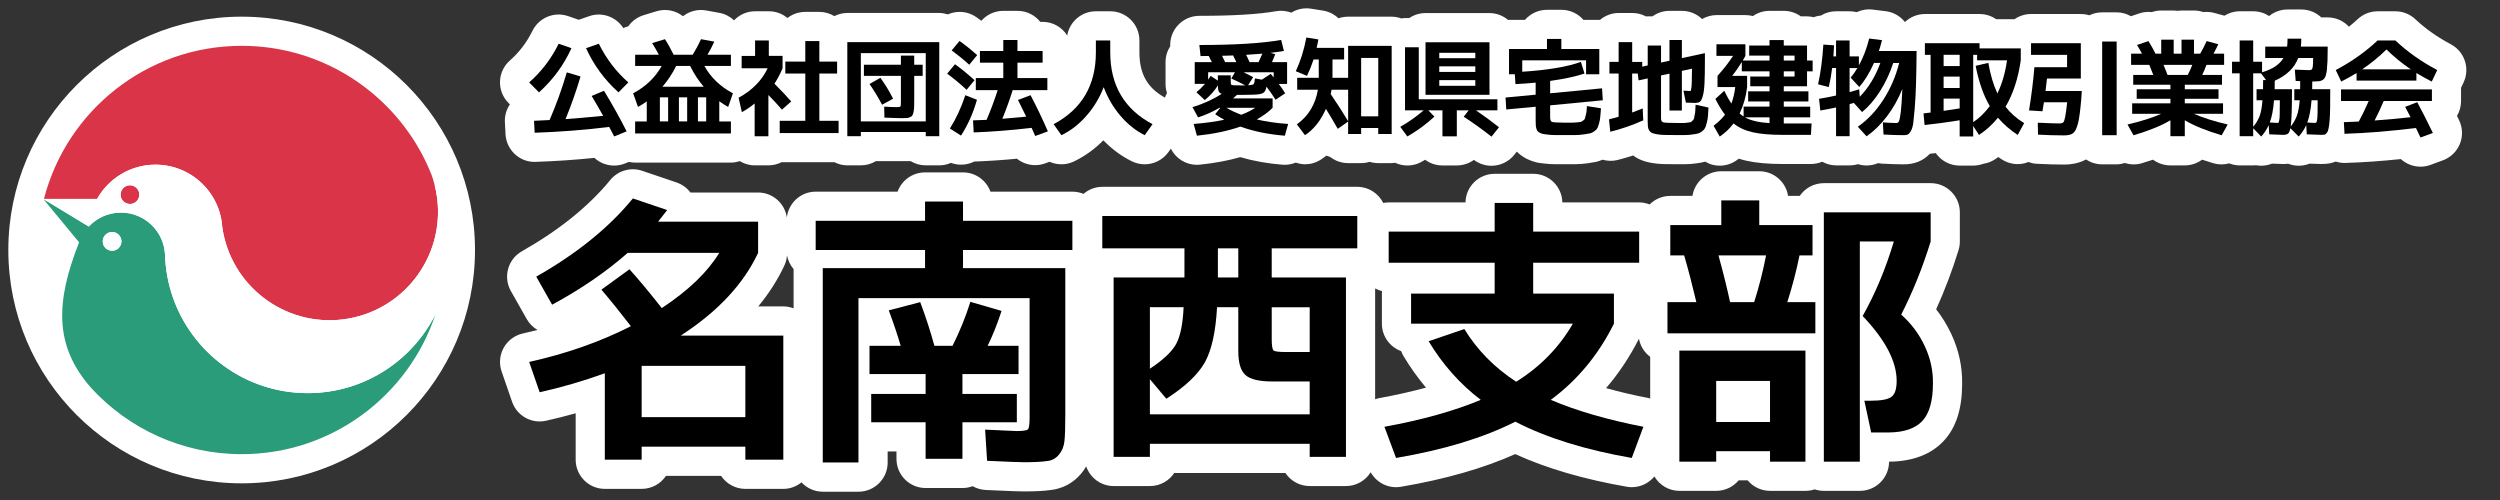
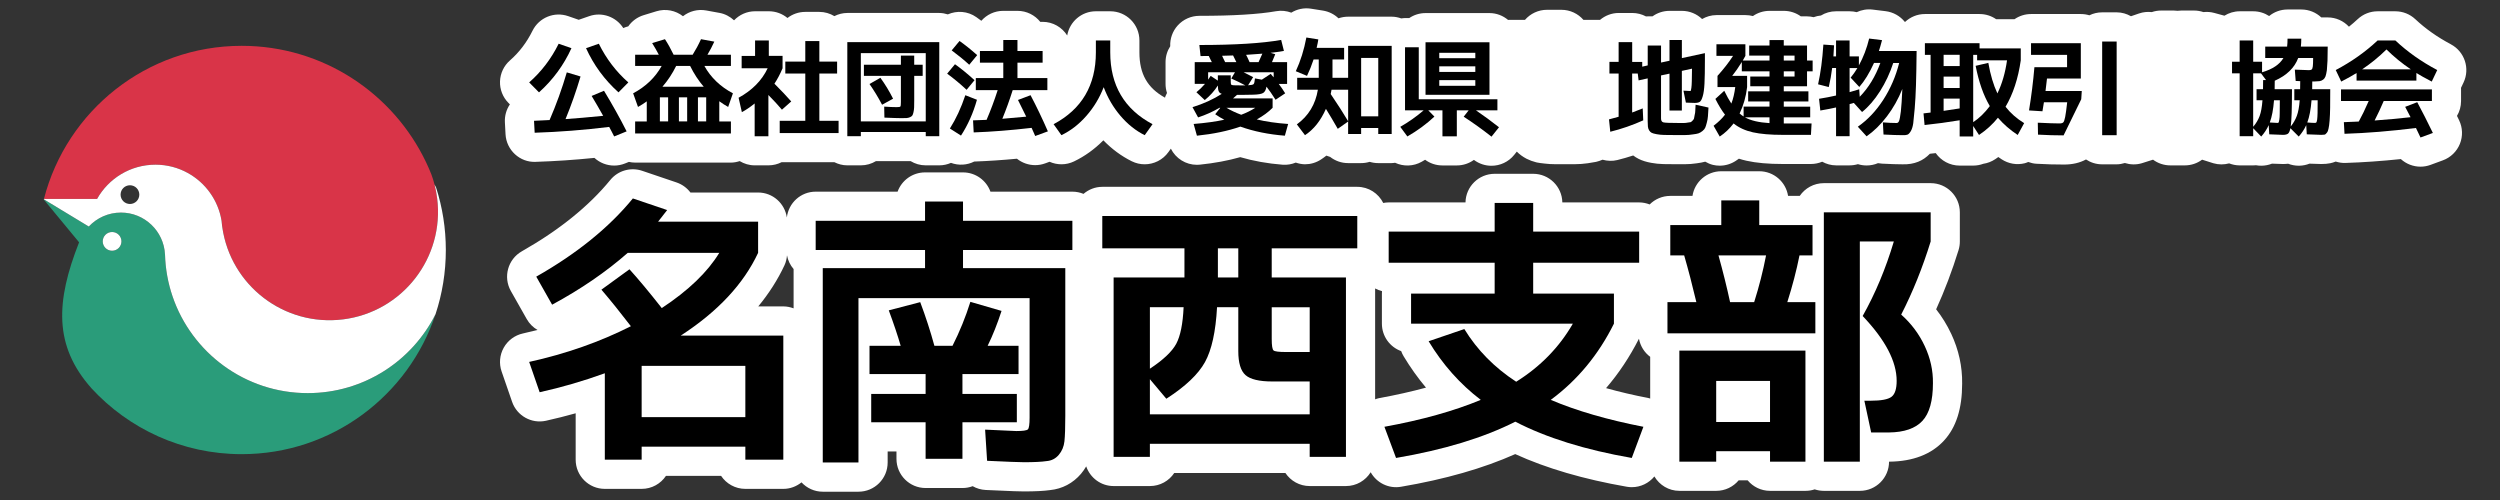
<svg xmlns="http://www.w3.org/2000/svg" id="_文字太く" width="300" height="60" viewBox="0 0 300 60">
  <rect x="0" y="0" width="300" height="60" fill="#333333" stroke="none" />
  <defs>
    <style>.cls-1{fill:#d93448;}.cls-2{fill:#fff;}.cls-3{fill:#2a9c7a;}</style>
  </defs>
  <path class="cls-2" d="M234.137,40.042c-.491-1.048-1.093-2.026-1.8-2.926,1.019-2.238,1.919-4.617,2.688-7.102.104-.335.156-.684.156-1.034v-3.502c0-1.933-1.567-3.5-3.5-3.5h-12.818c-1.202,0-2.263.606-2.894,1.53h-1.4c-.26-1.676-1.709-2.958-3.458-2.958h-4.556c-1.749,0-3.198,1.282-3.458,2.958h-2.662c-.967,0-1.842.392-2.475,1.026-.392-.152-.815-.244-1.261-.244h-9.218c-.035-1.902-1.588-3.434-3.499-3.434h-4.623c-1.911,0-3.464,1.532-3.499,3.434h-9.218c-.223,0-.44.026-.652.066-.576-1.144-1.748-1.936-3.115-1.936h-30.599c-.865,0-1.645.325-2.256.845-.412-.17-.862-.266-1.335-.266h-9.831c-.487-1.348-1.777-2.312-3.293-2.312h-4.556c-1.516,0-2.807.964-3.293,2.312h-9.831c-1.795,0-3.258,1.357-3.459,3.098-.246-1.692-1.689-2.996-3.449-2.996h-8.119c-.418-.555-.998-.98-1.672-1.209l-4.114-1.394c-1.383-.469-2.909-.03-3.832,1.099-2.568,3.139-6.138,6.018-10.612,8.557-1.68.953-2.27,3.087-1.319,4.768l1.904,3.365c.319.564.772,1.006,1.297,1.309-.58.148-1.166.287-1.757.418-.976.215-1.812.836-2.301,1.708-.488.871-.581,1.909-.254,2.854l1.258,3.639c.581,1.681,2.329,2.658,4.068,2.273,1.191-.266,2.38-.564,3.561-.896v5.571c0,1.933,1.567,3.5,3.5,3.5h4.42c1.217,0,2.29-.621,2.917-1.564h6.611c.627.943,1.699,1.564,2.917,1.564h4.556c.829,0,1.58-.3,2.179-.781.639.686,1.543,1.121,2.554,1.121h4.284c1.933,0,3.5-1.567,3.5-3.5v-1.328h1.058v.886c0,1.933,1.567,3.5,3.5,3.5h4.42c.431,0,.844-.078,1.225-.221.466.266.999.428,1.566.455,3.274.156,4.186.174,4.586.174,1.341,0,2.368-.052,3.132-.159,1.468-.148,2.75-.823,3.719-1.96.234-.276.437-.575.62-.886.475,1.37,1.762,2.36,3.294,2.36h4.352c1.217,0,2.29-.621,2.917-1.564h13.343c.628.943,1.699,1.564,2.917,1.564h4.352c1.254,0,2.346-.665,2.964-1.657.712,1.274,2.155,1.998,3.635,1.742,5.292-.899,9.894-2.216,13.709-3.92,3.73,1.703,8.225,3.019,13.391,3.918.202.035.403.052.603.052,1.057,0,2.047-.483,2.705-1.287.609,1.03,1.719,1.728,3.002,1.728h4.42c1.08,0,2.046-.489,2.688-1.258h1.085c.642.769,1.607,1.258,2.688,1.258h4.25c.386,0,.758-.062,1.105-.178.347.115.719.178,1.104.178h4.318c1.933,0,3.5-1.567,3.5-3.5l.043-.002c2.826-.033,5.026-.88,6.539-2.516,1.474-1.593,2.19-3.85,2.19-6.851.028-2.048-.414-4.062-1.316-5.987ZM90.992,36.768c1.291-1.565,2.344-3.216,3.152-4.947.174-.372.26-.773.296-1.18.115.622.394,1.186.792,1.646v4.716c-.385-.145-.797-.235-1.233-.235h-3.006ZM165.506,47.772c-.17.031-.33.092-.491.146v-13.303c.26.137.533.253.826.322-.009.099-.013.198-.013.299v3.604c0,1.517.965,2.809,2.314,3.294.077.214.175.421.294.619.806,1.338,1.701,2.594,2.682,3.762-1.734.473-3.609.894-5.612,1.258ZM192.728,46.575c1.526-1.771,2.841-3.755,3.946-5.928.168.884.651,1.656,1.349,2.171v5.008c-.05-.012-.096-.036-.146-.045-1.829-.355-3.549-.759-5.148-1.205Z" />
  <path d="M93.998,40.268v14.893h-4.556v-1.564h-12.444v1.564h-4.42v-10.37c-2.562.93-5.168,1.688-7.82,2.278l-1.258-3.639c4.42-.974,8.488-2.402,12.206-4.284-1.27-1.654-2.448-3.116-3.536-4.386l3.366-2.447c1.088,1.201,2.38,2.753,3.876,4.657,3.196-2.107,5.496-4.317,6.902-6.63h-10.982c-2.607,2.29-5.633,4.363-9.078,6.222l-1.904-3.365c4.873-2.766,8.738-5.894,11.594-9.384l4.114,1.394c-.046.068-.408.533-1.088,1.394h12.002v3.74c-1.746,3.74-4.84,7.05-9.282,9.928h12.308ZM76.998,43.906v6.153h12.444v-6.153h-12.444Z" />
  <path d="M122.871,55.466c-.567,0-2.04-.057-4.42-.17l-.238-3.74c2.266.114,3.513.17,3.74.17.793,0,1.258-.067,1.394-.204.136-.136.204-.6.204-1.394v-14.348h-20.536v19.72h-4.284v-23.324h12.274v-2.176h-13.124v-3.502h13.124v-2.312h4.556v2.312h13.124v3.502h-13.124v2.176h12.274v17.714c0,1.406-.034,2.426-.102,3.061-.068.634-.295,1.178-.68,1.632-.386.453-.873.702-1.462.748-.59.09-1.496.136-2.72.136ZM106.653,37.242l3.774-.986c.657,1.746,1.224,3.491,1.7,5.236h2.176c.861-1.7,1.575-3.457,2.142-5.271l3.74,1.088c-.499,1.542-1.054,2.936-1.666,4.183h3.706v3.399h-6.732v2.38h6.528v3.4h-6.528v4.386h-4.42v-4.386h-6.528v-3.4h6.528v-2.38h-6.732v-3.399h3.74c-.363-1.247-.839-2.663-1.428-4.25Z" />
  <path d="M142.135,29.796h-9.86v-3.876h30.599v3.876h-10.268v3.502h8.908v21.522h-4.352v-1.564h-19.176v1.564h-4.352v-21.522h8.5v-3.502ZM137.987,49.72h19.176v-3.943h-4.488c-1.564,0-2.635-.256-3.213-.766-.578-.51-.867-1.467-.867-2.873v-5.27h-2.55c-.159,2.924-.641,5.117-1.445,6.579-.805,1.462-2.352,2.93-4.641,4.402l-1.972-2.346v4.216ZM137.987,44.246c1.609-1.065,2.663-2.062,3.162-2.992.498-.929.793-2.392.884-4.386h-4.046v7.378ZM146.147,29.796v3.502h2.448v-3.502h-2.448ZM157.164,42.24v-5.372h-4.557v3.808c0,.794.074,1.253.221,1.377.148.125.641.188,1.48.188h2.855Z" />
  <path d="M171.436,40.948l4.284-1.462c1.541,2.516,3.615,4.624,6.223,6.323,2.9-1.812,5.168-4.136,6.8-6.97h-19.414v-3.604h10.03v-3.707h-12.717v-3.739h12.717v-3.434h4.623v3.434h12.717v3.739h-12.717v3.707h9.69v3.604c-1.858,3.74-4.386,6.789-7.582,9.146,3.105,1.314,6.812,2.392,11.118,3.229l-1.395,3.74c-5.599-.975-10.257-2.426-13.974-4.353-3.808,1.927-8.58,3.378-14.313,4.353l-1.395-3.74c4.488-.816,8.341-1.893,11.561-3.229-2.494-1.904-4.579-4.25-6.257-7.038Z" />
  <path d="M200.095,39.996v-3.74h3.468c-.476-2.018-.964-3.887-1.462-5.609h-1.666v-3.639h6.12v-2.958h4.556v2.958h6.393v3.639h-1.564c-.362,1.813-.85,3.683-1.462,5.609h3.366v3.74h-17.748ZM205.943,54.14v1.258h-4.42v-13.327h15.13v13.327h-4.25v-1.258h-6.46ZM212.403,50.638v-4.93h-6.46v4.93h6.46ZM210.5,36.256c.589-1.858,1.064-3.729,1.428-5.609h-5.712c.544,1.949,1.008,3.819,1.394,5.609h2.891ZM228.145,37.752c1.201,1.065,2.143,2.323,2.822,3.774.68,1.45,1.008,2.936.986,4.453,0,2.108-.42,3.616-1.259,4.522-.839.907-2.176,1.372-4.012,1.394h-2.142l-.816-3.808h.748c1.27,0,2.108-.158,2.516-.476.408-.317.612-.952.612-1.904,0-2.334-1.359-4.93-4.08-7.786,1.519-2.697,2.766-5.678,3.74-8.942h-4.08v26.417h-4.318v-29.919h12.818v3.502c-.975,3.151-2.153,6.075-3.536,8.772Z" />
-   <circle class="cls-2" cx="29" cy="30" r="28" />
  <path class="cls-1" d="M52.462,23.805c-.072-.572-.18-1.132-.321-1.675-.104-.4-.225-.79-.364-1.172-.194-.492-.406-.976-.631-1.452-.002-.004-.004-.006-.004-.008-3.932-8.276-12.369-13.999-22.141-13.999-11.416,0-21.009,7.807-23.728,18.374h6.365l.008.004c1.373-2.457,4.001-4.116,7.014-4.116,1.401,0,2.719.359,3.866.991,2.126,1.168,3.664,3.268,4.063,5.752.041.251.07.504.086.76,1.003,7.004,7.439,11.941,14.49,11.062,7.13-.891,12.186-7.392,11.297-14.522Z" />
-   <path class="cls-1" d="M15.595,22.232c-.621,0-1.125.504-1.125,1.125,0,.619.504,1.123,1.125,1.123.619,0,1.123-.504,1.123-1.123,0-.621-.504-1.125-1.123-1.125Z" />
  <path class="cls-3" d="M36.931,47.174c-7.531,0-13.928-4.859-16.226-11.612-.541-1.587-.854-3.278-.903-5.033h-.002c-.141-2.796-2.453-5.02-5.284-5.02-1.526,0-2.902.647-3.867,1.681,0-.002.002-.006.002-.01l-5.39-3.264c-.004.01-.006.022-.008.031l4.238,5.129c-2.798,7.106-3.051,12.398,1.471,17.5l-.002.002c4.477,4.869,10.903,7.921,18.04,7.921,10.842,0,20.041-7.043,23.268-16.806-2.811,5.621-8.624,9.481-15.337,9.481ZM13.452,27.841c.621,0,1.123.504,1.123,1.123,0,.621-.502,1.125-1.123,1.125s-1.123-.504-1.123-1.125c0-.619.502-1.123,1.123-1.123Z" />
  <path class="cls-2" d="M52.336,22.518c-.063-.131-.127-.261-.196-.388.141.543.249,1.103.321,1.675.889,7.13-4.167,13.63-11.297,14.522-7.051.88-13.487-4.058-14.49-11.062-.012-.078-.022-.157-.031-.235-.022-.176-.041-.351-.055-.525-.4-2.484-1.938-4.585-4.063-5.752-1.146-.633-2.465-.991-3.866-.991-3.013,0-5.641,1.659-7.014,4.116l-.008-.004h-6.365c-.006.014-.008.029-.012.043l5.39,3.264c0,.004-.002.008-.002.01.966-1.034,2.341-1.681,3.867-1.681,2.831,0,5.143,2.224,5.284,5.02h.002c.049,1.755.362,3.446.903,5.033,2.298,6.753,8.695,11.612,16.226,11.612,6.712,0,12.525-3.86,15.337-9.481.799-2.42,1.232-5.006,1.232-7.694,0-2.61-.408-5.123-1.164-7.482ZM15.595,24.479c-.621,0-1.125-.504-1.125-1.123,0-.621.504-1.125,1.125-1.125.619,0,1.123.504,1.123,1.125,0,.619-.504,1.123-1.123,1.123ZM14.574,28.964c0-.619-.502-1.123-1.123-1.123s-1.123.504-1.123,1.123c0,.621.502,1.125,1.123,1.125s1.123-.504,1.123-1.125Z" />
  <path class="cls-2" d="M294.102,5.312c-1.616-.854-3.05-1.866-4.26-3.005-.649-.611-1.508-.952-2.399-.952h-2.131c-.892,0-1.75.34-2.399.952-.329.31-.678.608-1.039.898-.639-.682-1.541-1.115-2.549-1.115h-.772c-.626-.59-1.47-.951-2.398-.951h-1.649c-.838,0-1.606.294-2.209.785-.55-.36-1.207-.569-1.913-.569h-1.624c-.673,0-1.296.199-1.83.529l-1.207-.33c-.439-.12-.885-.151-1.313-.102-.355-.121-.735-.187-1.131-.187h-1.496c-.159,0-.316.011-.47.031-.153-.021-.311-.031-.47-.031h-1.496c-.397,0-.778.066-1.134.188-.506-.06-1.03-.008-1.536.166l-.96.329c-.509-.289-1.089-.467-1.717-.467h-1.738c-.552,0-1.074.128-1.538.355-.323-.099-.667-.152-1.023-.152h-5.975c-.738,0-1.421.231-1.985.621h-2.201c-.565-.392-1.252-.621-1.991-.621h-6.559c-.917,0-1.746.361-2.37.938h-.045c-.568-.707-1.393-1.168-2.3-1.28l-1.548-.19c-.676-.084-1.339.034-1.92.307-.273-.068-.56-.105-.854-.105h-1.624c-.665,0-1.286.185-1.815.507-.302.026-.595.1-.878.201-.255-.059-.516-.099-.789-.099h-.745c-.575-.416-1.282-.66-2.046-.66h-1.712c-.741,0-1.429.23-1.995.624-.286-.076-.587-.116-.897-.116h-3.475c-.631,0-1.214.18-1.725.472-.629-.605-1.482-.98-2.424-.98h-1.484c-.764,0-1.471.245-2.046.66h-.567c-.072,0-.144.002-.215.006-.491-.263-1.053-.412-1.649-.412h-1.623c-.858,0-1.636.319-2.245.832-.026-.001-.051-.008-.077-.008h-1.911c-.642-.738-1.588-1.205-2.643-1.205h-1.725c-1.055,0-2.001.467-2.643,1.205h-1.912c-.04,0-.077.01-.116.012-.607-.507-1.378-.824-2.231-.824h-7.674c-.725,0-1.397.22-1.955.597h-.507c-.153,0-.299.026-.447.045-.363-.127-.747-.21-1.153-.21h-5.226c-.405,0-.796.069-1.158.196-.497-.476-1.139-.811-1.869-.927l-1.434-.228c-.855-.136-1.678.059-2.362.475-.565-.21-1.189-.285-1.824-.173-2.08.368-5.178.555-9.207.555-.992,0-1.937.421-2.601,1.158-.616.684-.936,1.581-.896,2.495-.355.547-.562,1.201-.562,1.902v2.613c0,.381.061.748.173,1.091-.068.124-.13.252-.184.384-.024.058-.033.12-.054.179-2.116-1.174-3.071-2.854-3.071-5.435v-1.433c0-1.933-1.567-3.5-3.5-3.5h-1.725c-1.729,0-3.156,1.257-3.44,2.905-.62-.981-1.707-1.637-2.953-1.637h-.281c-.641-.804-1.629-1.319-2.738-1.319h-1.7c-1.049,0-1.991.462-2.632,1.193-.199-.15-.399-.296-.6-.438-1.034-.729-2.332-.81-3.423-.331-.326-.101-.666-.17-1.025-.17h-11.035c-.561,0-1.084.144-1.554.379-.527-.318-1.14-.507-1.801-.507h-1.687c-.807,0-1.549.272-2.141.731-.606-.504-1.386-.807-2.235-.807h-1.649c-.995,0-1.886.421-2.524,1.087-.482-.447-1.075-.769-1.739-.89l-1.599-.292c-1.013-.186-2.022.086-2.792.691-.883-.694-2.068-.938-3.187-.595l-1.535.469c-.755.231-1.401.707-1.844,1.34-.207.05-.405.121-.596.206-.862-1.35-2.54-1.967-4.085-1.43l-1.262.438-1.263-.438c-1.667-.58-3.502.173-4.284,1.753-.699,1.41-1.586,2.577-2.712,3.566-.725.636-1.154,1.543-1.188,2.507-.034.964.332,1.898,1.01,2.584l.176.177c-.427.629-.64,1.383-.599,2.151l.076,1.434c.101,1.901,1.724,3.399,3.606,3.312,2.309-.073,4.676-.233,7.061-.475.645.591,1.493.922,2.369.922.439-0.0.886-.084,1.317-.259l.449-.182c.242.053.493.085.751.085h11.493c.37,0,.72-.073,1.055-.18.526.316,1.135.509,1.794.509h1.649c.572,0,1.112-.137,1.588-.38h6.324c.471.235.994.38,1.557.38h1.623c.665,0,1.286-.185,1.815-.507h4.159c.529.322,1.15.507,1.815.507h1.623c.5,0,.973-.108,1.403-.297.926.341,1.94.273,2.794-.16.019-0.0.038-.001.056-.001,1.597-.057,3.294-.17,5.066-.338.619.496,1.394.771,2.193.771.4,0,.807-.069,1.203-.214l.521-.191c.912.406,1.984.417,2.938-.043,1.286-.618,2.467-1.468,3.519-2.53,1.02,1.052,2.162,1.894,3.404,2.511.498.247,1.029.365,1.554.365,1.103,0,2.179-.522,2.854-1.472l.287-.404c.587,1.176,1.792,1.939,3.124,1.938.12,0,.24-.006.361-.019,1.753-.181,3.376-.482,4.841-.899,1.583.463,3.288.767,5.082.907.556.044,1.092-.056,1.581-.255.359.12.73.203,1.109.203.657,0,1.322-.185,1.911-.57.225-.146.441-.303.653-.469.146.062.298.115.453.156.595.465,1.343.742,2.155.742h1.561c.357,0,.702-.054,1.027-.153.324.099.669.153,1.026.153h1.611c.141,0,.275-.025.411-.041,1.0.463,2.192.453,3.209-.13.133-.076.264-.153.395-.231.581.429,1.299.682,2.076.682h1.725c.768,0,1.478-.247,2.055-.666.629.474,1.369.705,2.104.705,1.028,0,2.047-.451,2.738-1.317l.305-.382c.313.322.694.606,1.169.857.369.186.756.329,1.148.425.043.01.085.02.128.028.198.041.507.089.923.128.394.048.793.072,1.189.072h2.436c.479,0,.986-.037,1.521-.113.446-.065.771-.121.998-.167.263-.056.52-.153.776-.259.574.159,1.181.189,1.774.042.641-.159,1.277-.343,1.905-.549.206.157.426.294.657.41.431.215.92.368,1.521.476.449.084.932.133,1.438.147.344.009.809.014,1.396.014h1.218c.451,0,.918-.036,1.388-.108.395-.048.72-.116,1.024-.197.289.167.594.307.924.386.269.064.542.096.813.096.682,0,1.354-.199,1.933-.582.126-.083.249-.169.371-.258.298.096.605.179.921.25,1.177.261,2.595.388,4.335.388h3.387c.478,0,.933-.099,1.35-.274.497.271,1.058.439,1.664.439h1.624c.349,0,.685-.051,1.002-.146.338.104.689.158,1.042.158.463,0,.928-.092,1.366-.278.156.03.317.049.48.058,1.026.053,1.847.08,2.461.081.715.021,1.343-.087,1.889-.31.527-.209.989-.538,1.396-.957.234-.025.467-.05.704-.078.633.906,1.683,1.498,2.871,1.498h1.623c.426,0,.835-.076,1.213-.216.511-.076,1.003-.265,1.44-.559.122-.083.243-.167.363-.252.13.091.262.181.396.27.817.54,1.824.712,2.775.476.146-.036.28-.098.419-.152.31.111.633.193.977.212,1.161.064,2.293.102,3.322.096,1.007,0,1.891-.206,2.633-.611.555.37,1.221.585,1.938.585h1.738c.345,0,.671-.065.985-.158.644.201,1.345.229,2.028.028.473-.139.924-.282,1.354-.429.582.431,1.302.686,2.082.686h1.725c.78,0,1.5-.255,2.082-.686.431.146.882.29,1.354.429.635.187,1.285.177,1.891.015.391.151.813.242,1.257.242h1.624c.116,0,.232-.006.346-.017.222.04.436.061.679.055.427-.007.844-.092,1.231-.247.668.031,1.108.044,1.321.044s.419-.012.62-.035c.401.156.831.238,1.27.238.032,0,.064-0.0.097-.001.414-.011.818-.096,1.196-.246.675.031,1.145.044,1.409.044.433,0,.772-.03,1.083-.095.196-.039.42-.105.655-.199.366.113.753.18,1.163.166,2.1-.066,4.33-.223,6.652-.465.643.584,1.485.912,2.357.912.401,0,.81-.069,1.207-.216l1.484-.546c.928-.341,1.667-1.058,2.037-1.974s.336-1.946-.095-2.835c-.085-.175-.169-.348-.254-.521.311-.522.489-1.133.489-1.785v-1.395c0-.063-.002-.126-.005-.188l.299-.628c.808-1.694.136-3.723-1.523-4.6Z" />
  <path d="M68.574,5.781c-.922,2.03-2.22,3.797-3.894,5.302l-1.18-1.193c1.463-1.285,2.643-2.832,3.539-4.642l1.535.533ZM70.997,11.514l1.484-.621c1.015,1.674,1.92,3.298,2.715,4.871l-1.497.609c-.059-.127-.157-.317-.292-.571-.135-.254-.237-.444-.304-.571-3.036.372-6.017.604-8.943.698l-.076-1.434c.803-.033,1.425-.063,1.865-.089.803-1.852,1.492-3.759,2.067-5.721l1.649.495c-.516,1.742-1.116,3.446-1.801,5.112,1.226-.084,2.731-.215,4.516-.393-.414-.744-.875-1.539-1.383-2.385ZM70.325,5.781l1.535-.533c.896,1.81,2.076,3.357,3.539,4.642l-1.18,1.193c-1.675-1.505-2.973-3.273-3.894-5.302Z" />
  <path d="M76.56,12.833l-.584-1.636c1.514-.803,2.656-1.899,3.425-3.285h-3.184v-1.345h2.841c-.237-.457-.503-.921-.799-1.395l1.535-.469c.355.541.702,1.163,1.04,1.865h2.284c.372-.592.706-1.213,1.002-1.865l1.598.292c-.254.558-.529,1.082-.825,1.573h2.816v1.345h-3.184c.769,1.387,1.911,2.482,3.425,3.285l-.571,1.636c-.364-.203-.718-.431-1.065-.685v2.423h1.395v1.446h-11.493v-1.446h1.395v-2.41c-.322.237-.672.461-1.053.672ZM80.175,14.571v-2.892h-.99v2.892h.99ZM84.45,10.411c-.626-.727-1.171-1.56-1.636-2.499h-1.675c-.448.913-.998,1.746-1.649,2.499h4.96ZM82.459,14.571v-2.892h-.989v2.892h.989ZM83.753,14.571h.99v-2.892h-.99v2.892Z" />
  <path d="M92.259,6.707h1.649v1.484c-.296.702-.622,1.319-.977,1.852.812.812,1.484,1.522,2.017,2.131l-1.116.989c-.448-.532-.99-1.12-1.624-1.762v4.947h-1.649v-3.932c-.541.44-1.053.786-1.535,1.04l-.393-1.725c1.632-.896,2.795-2.076,3.488-3.539h-3.121v-1.484h1.611v-1.852h1.649v1.852ZM98.322,14.495h2.308v1.472h-7.065v-1.472h3.07v-5.67h-2.397v-1.434h2.397v-2.461h1.687v2.461h2.131v1.434h-2.131v5.67Z" />
  <path d="M103.301,15.84v.507h-1.623V5.058h11.035v11.289h-1.623v-.507h-7.789ZM111.09,14.571V6.377h-7.789v8.194h7.789ZM110.721,7.772v1.332h-1.014v2.942c0,.364-.005.647-.013.85-.009.195-.034.385-.076.571-.042.187-.089.317-.14.394-.051.076-.144.144-.279.203-.136.059-.271.093-.406.101-.144.009-.347.013-.609.013-.398,0-1.083-.021-2.055-.064l-.026-1.319c.626.042,1.125.063,1.497.063.253,0,.402-.025.444-.076.042-.051.063-.229.063-.533v-3.145h-4.439v-1.332h4.439v-1.103h1.598v1.103h1.014ZM104.341,10.081l1.306-.748c.575.795,1.082,1.632,1.522,2.512l-1.319.723c-.457-.871-.96-1.7-1.509-2.486Z" />
  <path d="M115.992,10.778c-.761-.71-1.539-1.357-2.334-1.941l.939-1.129c.727.516,1.509,1.154,2.346,1.915l-.951,1.154ZM117.235,11.971c-.448,1.59-1.087,3.023-1.916,4.3l-1.332-.85c.736-1.159,1.353-2.49,1.852-3.995l1.395.546ZM114.203,6.047l.939-1.129c.718.507,1.425,1.074,2.118,1.699l-.951,1.154c-.617-.566-1.319-1.142-2.106-1.725ZM122.157,11.996l1.509-.571c.71,1.345,1.404,2.791,2.08,4.338l-1.522.557c-.051-.11-.127-.283-.228-.519-.101-.237-.169-.39-.203-.457-2.478.288-4.795.47-6.951.546l-.076-1.446c.322-.009.863-.03,1.624-.063.482-1.117.926-2.305,1.332-3.565h-2.626v-1.446h3.298v-1.852h-2.803v-1.395h2.803v-1.319h1.7v1.319h3.019v1.395h-3.019v1.852h3.589v1.446h-4.161c-.38,1.201-.795,2.346-1.243,3.438,1.269-.102,2.224-.187,2.867-.254-.592-1.209-.921-1.877-.989-2.004Z" />
  <path d="M126.431,14.901c3.382-1.792,5.074-4.663,5.074-8.613v-1.433h1.725v1.433c0,3.949,1.691,6.82,5.074,8.613l-.939,1.32c-1.074-.533-2.042-1.304-2.905-2.315-.862-1.01-1.535-2.158-2.017-3.444-.499,1.286-1.193,2.434-2.081,3.444-.888,1.011-1.886,1.783-2.993,2.315l-.939-1.32Z" />
  <path d="M143.923,5.4c4.254,0,7.527-.203,9.817-.609l.33,1.319c-.642.11-1.18.186-1.61.229l.57.165c-.101.262-.233.579-.393.951h1.814v2.613h-1.002c.271.355.528.732.774,1.129l-1.155.774c-.396-.626-.76-1.15-1.09-1.573-.069.389-.202.643-.406.761-.202.119-.587.186-1.155.203-.524.017-1.006.025-1.446.025h-.533c-.203.186-.36.326-.469.419h4.744v1.129c-.507.516-1.142.981-1.902,1.395,1.082.263,2.338.444,3.766.546l-.393,1.407c-1.946-.152-3.726-.515-5.34-1.09-1.506.524-3.243.887-5.214,1.09l-.393-1.407c1.437-.118,2.664-.288,3.679-.508-.33-.169-.694-.389-1.091-.659l.609-.774h-.101c-.803.474-1.658.859-2.562,1.154l-.672-1.23c1.336-.414,2.507-.947,3.514-1.598-.178-.051-.3-.152-.368-.304-.068-.152-.101-.385-.101-.698-.414.651-.939,1.234-1.573,1.75l-1.002-.939c.355-.287.698-.621,1.028-1.002h-1.231v-2.613h2.055c-.042-.085-.106-.207-.19-.368-.085-.161-.144-.283-.178-.368h-.482c-.22,0-.389.005-.507.013l-.14-1.332ZM148.198,8.673h-3.222v.888l.304-.456.862.571v-.634h1.547v.723c0,.203.017.33.051.381.033.051.139.081.317.089.144.009.431.013.863.013h.52c-.55-.296-1.112-.571-1.687-.825l.444-.748ZM148.363,7.455c-.042-.093-.173-.36-.393-.799-.575.017-1.015.03-1.319.038.034.085.093.212.178.381.084.169.148.296.19.381h1.345ZM148.946,13.772c.634-.237,1.196-.516,1.686-.838h-3.462c.524.314,1.116.592,1.776.838ZM152.841,9.281v-.608h-3.603c.389.186.769.38,1.141.583l-.608.977c.364-.017.584-.063.66-.14.076-.076.132-.304.164-.685l.825.152,1.065-.698c.034.051.093.122.177.215.086.093.145.161.179.203ZM151.027,7.455c.152-.313.305-.651.455-1.015-.718.059-1.369.106-1.952.14.042.076.089.165.139.266.051.101.101.212.152.33.051.119.093.212.127.279h1.079Z" />
  <path d="M155.662,10.766v-1.433h2.588v-2.194h-.622c-.228.694-.49,1.349-.786,1.966l-1.345-.558c.566-1.218.989-2.567,1.268-4.046l1.433.228c-.033.254-.101.592-.203,1.015h3.299v1.395h-1.396v2.194h1.877v-3.831h5.226v10.578h-1.611v-.722h-2.054v.722h-1.561v-1.496l-1.243.875c-.508-.888-.981-1.687-1.421-2.397-.626,1.421-1.464,2.474-2.512,3.159l-.977-1.294c1.395-1.015,2.236-2.402,2.524-4.161h-2.486ZM159.785,10.766c-.017.144-.051.317-.101.52.854,1.26,1.551,2.346,2.093,3.26v-3.781h-1.992ZM163.337,13.962h2.054v-7.014h-2.054v7.014Z" />
  <path d="M179.689,11.908v1.332h-2.575c.963.659,1.886,1.336,2.765,2.029l-.9,1.129c-1.058-.837-2.17-1.636-3.337-2.397l.597-.76h-1.421v3.12h-1.725v-3.12h-1.7l.736.748c-.956.897-2.038,1.691-3.247,2.385l-.85-1.155c1.006-.575,1.941-1.234,2.803-1.978h-2.233v-7.573h1.649v6.241h9.437ZM172.712,11.374h-1.648v-6.304h7.674v6.304h-6.026ZM172.712,6.986h4.326v-.647h-4.326v.647ZM172.712,7.963v.672h4.326v-.672h-4.326ZM172.712,9.612v.685h4.326v-.685h-4.326Z" />
-   <path d="M190.433,12.732l1.687.266c-.042.44-.071.783-.089,1.028-.017.236-.064.491-.139.761-.076.271-.144.465-.203.583-.06.118-.182.245-.368.38-.187.135-.36.22-.52.254-.161.033-.419.075-.774.127-.355.051-.694.076-1.015.076h-2.436c-.271,0-.541-.017-.812-.051-.271-.025-.47-.051-.597-.076-.135-.033-.271-.084-.406-.152-.127-.068-.215-.135-.266-.203-.051-.068-.097-.178-.14-.33-.042-.152-.063-.296-.063-.432s-.005-.321-.013-.558v-1.598l-3.526.33-.09-1.433,3.615-.343v-1.446c-.862.084-1.669.144-2.422.177l-.076-1.18h-.698v-3.032h4.554v-1.205h1.725v1.205h4.554v3.032h-1.586v-1.674h-7.661v1.37c3.027-.194,5.373-.587,7.04-1.18l.432,1.395c-1.023.347-2.397.643-4.123.888v1.484l6.228-.597.09,1.434-6.318.609v1.421c0,.33.076.52.229.571s.689.08,1.61.089h.799c.161,0,.355-.012.583-.038.229-.017.376-.033.444-.051.076-.017.173-.071.292-.165.119-.093.187-.165.203-.215.017-.051.051-.178.102-.381.051-.186.085-.347.101-.482.017-.135.034-.355.051-.659Z" />
  <path d="M195.863,5.058v2.372h1.204v.571l.659-.152v-2.385h1.599v2.042l1.015-.216v-2.486h1.484v2.169l2.765-.596v.837c0,1.201-.017,2.139-.051,2.816-.034.677-.106,1.188-.215,1.535-.102.355-.22.575-.355.659-.135.085-.334.127-.597.127-.279,0-.634-.012-1.065-.038l-.292-1.434c.304.025.558.038.761.038.068.009.11-.004.127-.038.016-.034.038-.144.063-.33.026-.186.043-.448.051-.787.008-.338.016-.845.025-1.522l-1.218.266v4.757h-1.484v-4.427l-1.015.215v5.163c0,.262.092.418.279.469.186.051.807.076,1.864.076h.622c.127,0,.279-.017.456-.051.177-.034.292-.051.342-.051.043-.017.114-.076.216-.178.101-.101.16-.186.177-.253s.042-.203.076-.406c.051-.203.076-.376.076-.52s.012-.389.038-.736l1.547.343c-.026.44-.047.787-.064,1.04s-.063.515-.139.786c-.068.272-.132.47-.191.597-.051.127-.161.258-.33.394-.17.135-.33.228-.482.279-.152.051-.38.092-.685.127-.313.051-.617.076-.913.076h-1.218c-.55,0-.985-.005-1.306-.013-.322-.009-.617-.038-.888-.089-.279-.051-.478-.106-.597-.165s-.22-.156-.304-.292c-.085-.135-.135-.288-.152-.456-.017-.152-.026-.364-.026-.635v-5.15l-1.09.241-.102-.825h-.672v4.681c.219-.076.642-.241,1.268-.495l.063,1.433c-1.277.576-2.596,1.032-3.957,1.37l-.152-1.485c.246-.059.63-.165,1.155-.316v-5.188h-1.104v-1.395h1.104v-2.372h1.624Z" />
  <path d="M216.844,5.464v1.801h.672v1.294h-.672v1.789h-2.791v.609h2.956v1.218h-2.956v.621h3.171v1.281h-3.171v.736h3.336l-.076,1.37h-3.387c-1.471,0-2.663-.102-3.577-.305-.913-.203-1.687-.557-2.321-1.065-.482.635-1.036,1.159-1.662,1.573l-.736-1.294c.576-.439,1.032-.883,1.37-1.332-.373-.474-.758-1.103-1.155-1.89l1.066-.977c.295.609.578,1.121.85,1.535.219-.558.375-1.218.469-1.979h-2.131v-1.345c.736-.812,1.357-1.611,1.865-2.397h-1.992v-1.395h3.475v1.395c-.017.034-.123.22-.317.558h3.209v-.596h-2.436v-1.205h2.436v-.66h1.712v.66h2.791ZM212.341,9.18v-.621h-3.324v-1.116c-.389.634-.774,1.188-1.154,1.662h1.789v1.345c-.135,1.15-.435,2.207-.9,3.171.177.152.338.271.482.355v-1.18h3.107v-.621h-2.562v-1.218h2.562v-.609h-2.309v-1.167h2.309ZM212.341,14.774v-.698h-2.956c.694.389,1.679.621,2.956.698ZM214.053,6.669v.596h1.294v-.596h-1.294ZM214.053,9.18h1.294v-.621h-1.294v.621Z" />
  <path d="M218.17,10.119c.305-1.362.515-2.952.635-4.77l1.281.089c-.051.846-.076,1.29-.076,1.332h.317v-1.915h1.624v1.915h1.117v1.078c.541-.99.951-2.063,1.23-3.222l1.547.191c-.161.609-.288,1.044-.38,1.306h4.528c-.017,1.666-.042,3.032-.076,4.097-.033,1.065-.085,1.996-.152,2.79s-.127,1.391-.177,1.789c-.059.397-.156.71-.292.939s-.267.368-.394.418c-.127.051-.309.072-.545.064-.576,0-1.353-.026-2.335-.076l-.076-1.459c.617.051,1.167.076,1.649.076.127,0,.224-.08.292-.241.068-.16.14-.545.216-1.154.067-.609.127-1.506.177-2.689-.482,1.201-1.096,2.292-1.839,3.273-.744.981-1.561,1.784-2.449,2.41l-1.052-1.154c1.175-.82,2.194-1.898,3.057-3.235s1.497-2.808,1.903-4.414h-.711c-.397,1.218-.926,2.346-1.586,3.387s-1.379,1.873-2.156,2.499l-.989-1.092c-.051.017-.135.042-.254.076-.118.034-.203.055-.253.063v3.856h-1.624v-3.45c-.474.11-1.103.233-1.89.368l-.152-1.408c.736-.118,1.416-.249,2.042-.393v-3.298h-.469c-.093.769-.229,1.53-.406,2.283l-1.282-.33ZM223.118,10.436l-1.041-1.116c.288-.346.558-.731.812-1.154h-.939v2.892c.076-.017.461-.131,1.155-.343l.063.9c1.057-1.082,1.882-2.436,2.474-4.059h-.761c-.55,1.209-1.137,2.169-1.763,2.879Z" />
  <path d="M235.161,14.432c-1.429.236-2.833.427-4.212.571l-.127-1.395c.161-.017.444-.051.85-.102v-6.925h-.685v-1.395h6.559v.621h4.946v1.434c-.313,2.182-.921,4.038-1.827,5.569.601.77,1.345,1.425,2.233,1.966l-.774,1.421c-.921-.609-1.712-1.298-2.372-2.068-.635.787-1.391,1.476-2.271,2.068l-.698-1.078v1.256h-1.624v-1.941ZM235.161,6.58h-1.928v1.345h1.928v-1.345ZM233.233,10.563h1.928v-1.37h-1.928v1.37ZM235.161,13.011v-1.18h-1.928v1.471c.422-.059,1.065-.156,1.928-.292ZM237.076,7.899l1.523-.355c.253,1.446.617,2.668,1.09,3.666.558-1.15.943-2.473,1.155-3.97h-3.589v-.659h-.47v8.08c.727-.482,1.391-1.125,1.992-1.929-.753-1.268-1.319-2.879-1.7-4.833Z" />
-   <path d="M247.63,16.246c-.981,0-2.004-.03-3.069-.09l-.026-1.433c1.201.059,2.068.089,2.6.089.22,0,.372-.042.456-.127.085-.084.161-.3.229-.647.068-.338.148-.925.241-1.763h-2.791c-.026.186-.085.546-.177,1.078l-1.611-.101c.288-1.759.503-3.488.647-5.188h3.919v-1.484h-4.325v-1.395h5.975v4.236h-4.059c-.033.338-.093.838-.177,1.497h4.351l-.064.99c-.11,1.345-.241,2.313-.393,2.904-.152.592-.347.981-.584,1.167-.236.186-.617.274-1.142.267ZM252.26,16.22V4.982h1.738v11.239h-1.738Z" />
-   <path d="M266.765,12.402v1.256h-3.488c1.066.474,2.415.9,4.047,1.281l-.723,1.294c-1.835-.541-3.31-1.142-4.427-1.801v1.915h-1.725v-1.915c-1.117.659-2.592,1.26-4.427,1.801l-.723-1.294c1.632-.38,2.981-.807,4.047-1.281h-3.488v-1.256h4.592v-.546h-4.047v-1.142h4.047v-.546h-4.465v-1.18h2.41c-.135-.346-.296-.748-.482-1.205h-2.181v-1.345h1.306c-.194-.364-.394-.71-.597-1.04l1.37-.47c.287.457.571.96.85,1.51h.685v-1.675h1.496v1.675h.94v-1.675h1.496v1.675h.749c.295-.516.554-1.019.774-1.51l1.395.381c-.11.245-.3.622-.571,1.129h1.268v1.345h-2.118c-.152.423-.321.824-.507,1.205h2.372v1.18h-4.465v.546h4.047v1.142h-4.047v.546h4.592ZM262.529,8.99c.186-.338.368-.74.545-1.205h-3.449c.261.643.422,1.044.481,1.205h2.423Z" />
+   <path d="M247.63,16.246c-.981,0-2.004-.03-3.069-.09l-.026-1.433c1.201.059,2.068.089,2.6.089.22,0,.372-.042.456-.127.085-.084.161-.3.229-.647.068-.338.148-.925.241-1.763h-2.791c-.026.186-.085.546-.177,1.078l-1.611-.101c.288-1.759.503-3.488.647-5.188h3.919v-1.484h-4.325v-1.395h5.975v4.236h-4.059c-.033.338-.093.838-.177,1.497h4.351l-.064.99ZM252.26,16.22V4.982h1.738v11.239h-1.738Z" />
  <path d="M277.46,10.702h2.169c0,.913-.005,1.658-.012,2.233-.009.576-.03,1.082-.064,1.523-.033.431-.076.752-.127.963-.034.212-.101.381-.203.508-.101.135-.194.211-.279.228s-.215.026-.393.026c-.296,0-.876-.021-1.738-.064l-.064-1.103c-.228.499-.529.956-.9,1.37l-1.002-1.002c-.068.347-.165.567-.292.66-.127.092-.326.139-.596.139-.237,0-.787-.021-1.649-.064l-.064-1.103c-.228.499-.528.956-.9,1.37l-.963-1.002v.964h-1.624v-7.547h-.914v-1.395h.914v-2.549h1.624v2.549h1.065v1.269c1.26-.372,2.113-.943,2.562-1.713h-2.182v-1.37h2.626c.033-.262.051-.579.051-.951h1.649c0,.364-.017.681-.051.951h3.223c0,.702-.009,1.264-.026,1.687-.017.423-.043.803-.076,1.142-.051.338-.106.588-.165.748s-.156.292-.292.393-.279.161-.432.178c-.144.017-.347.03-.609.038h-.253c0,.423-.005.731-.012.926ZM271.562,10.702c.008-.228.012-.592.012-1.091h.355l-.609-.812h-.939v6.418c.346-.406.604-.837.774-1.294.169-.456.283-1.086.342-1.89h-.71v-1.332h.774ZM272.374,14.698c.397.034.693.051.887.051.076.009.132-.005.165-.038.026-.034.055-.144.09-.33.033-.186.051-.453.051-.799s.004-.862.012-1.547h-.698c-.085,1.1-.253,1.988-.507,2.663ZM276.014,10.702c.009-.203.012-.524.012-.964-.11,0-.292-.009-.545-.025l-.101-1.357c.887.042,1.449.063,1.687.063.152,0,.262-.025.33-.076.068-.051.114-.177.14-.38.025-.186.037-.52.037-1.002h-1.789c-.448,1.184-1.386,2.093-2.816,2.727,0,.465-.004.804-.012,1.015h2.08c0,2.309-.051,3.801-.152,4.478.322-.397.567-.824.736-1.281.17-.456.284-1.078.343-1.865h-.647v-1.332h.698ZM276.876,14.698c.397.034.702.051.914.051.076,0,.131-.017.165-.051.033-.033.068-.143.101-.33.026-.194.043-.46.051-.799.008-.338.012-.85.012-1.535h-.736c-.085,1.1-.253,1.988-.508,2.663Z" />
  <path d="M289.967,8.762v.913h-7.179v-.913c-.432.271-1.044.613-1.84,1.027l-.659-1.383c1.903-1.006,3.577-2.19,5.024-3.551h2.131c1.446,1.362,3.121,2.545,5.024,3.551l-.659,1.383c-.796-.414-1.408-.757-1.84-1.027ZM290.068,12.263c.609,1.133,1.234,2.364,1.877,3.691l-1.485.546c-.219-.474-.401-.855-.545-1.142-3.044.38-5.903.613-8.575.698l-.076-1.395c.144-.009.334-.017.571-.026.237-.009.457-.017.66-.026.203-.008.389-.016.557-.025.364-.652.761-1.471,1.193-2.461h-3.324v-1.395h10.908v1.395h-5.784c-.347.812-.711,1.59-1.091,2.335,1.539-.111,2.977-.241,4.313-.394-.161-.321-.376-.736-.647-1.243l1.446-.558ZM289.295,8.318c-1.058-.71-2.03-1.505-2.918-2.385-.888.879-1.86,1.674-2.918,2.385h5.835Z" />
</svg>